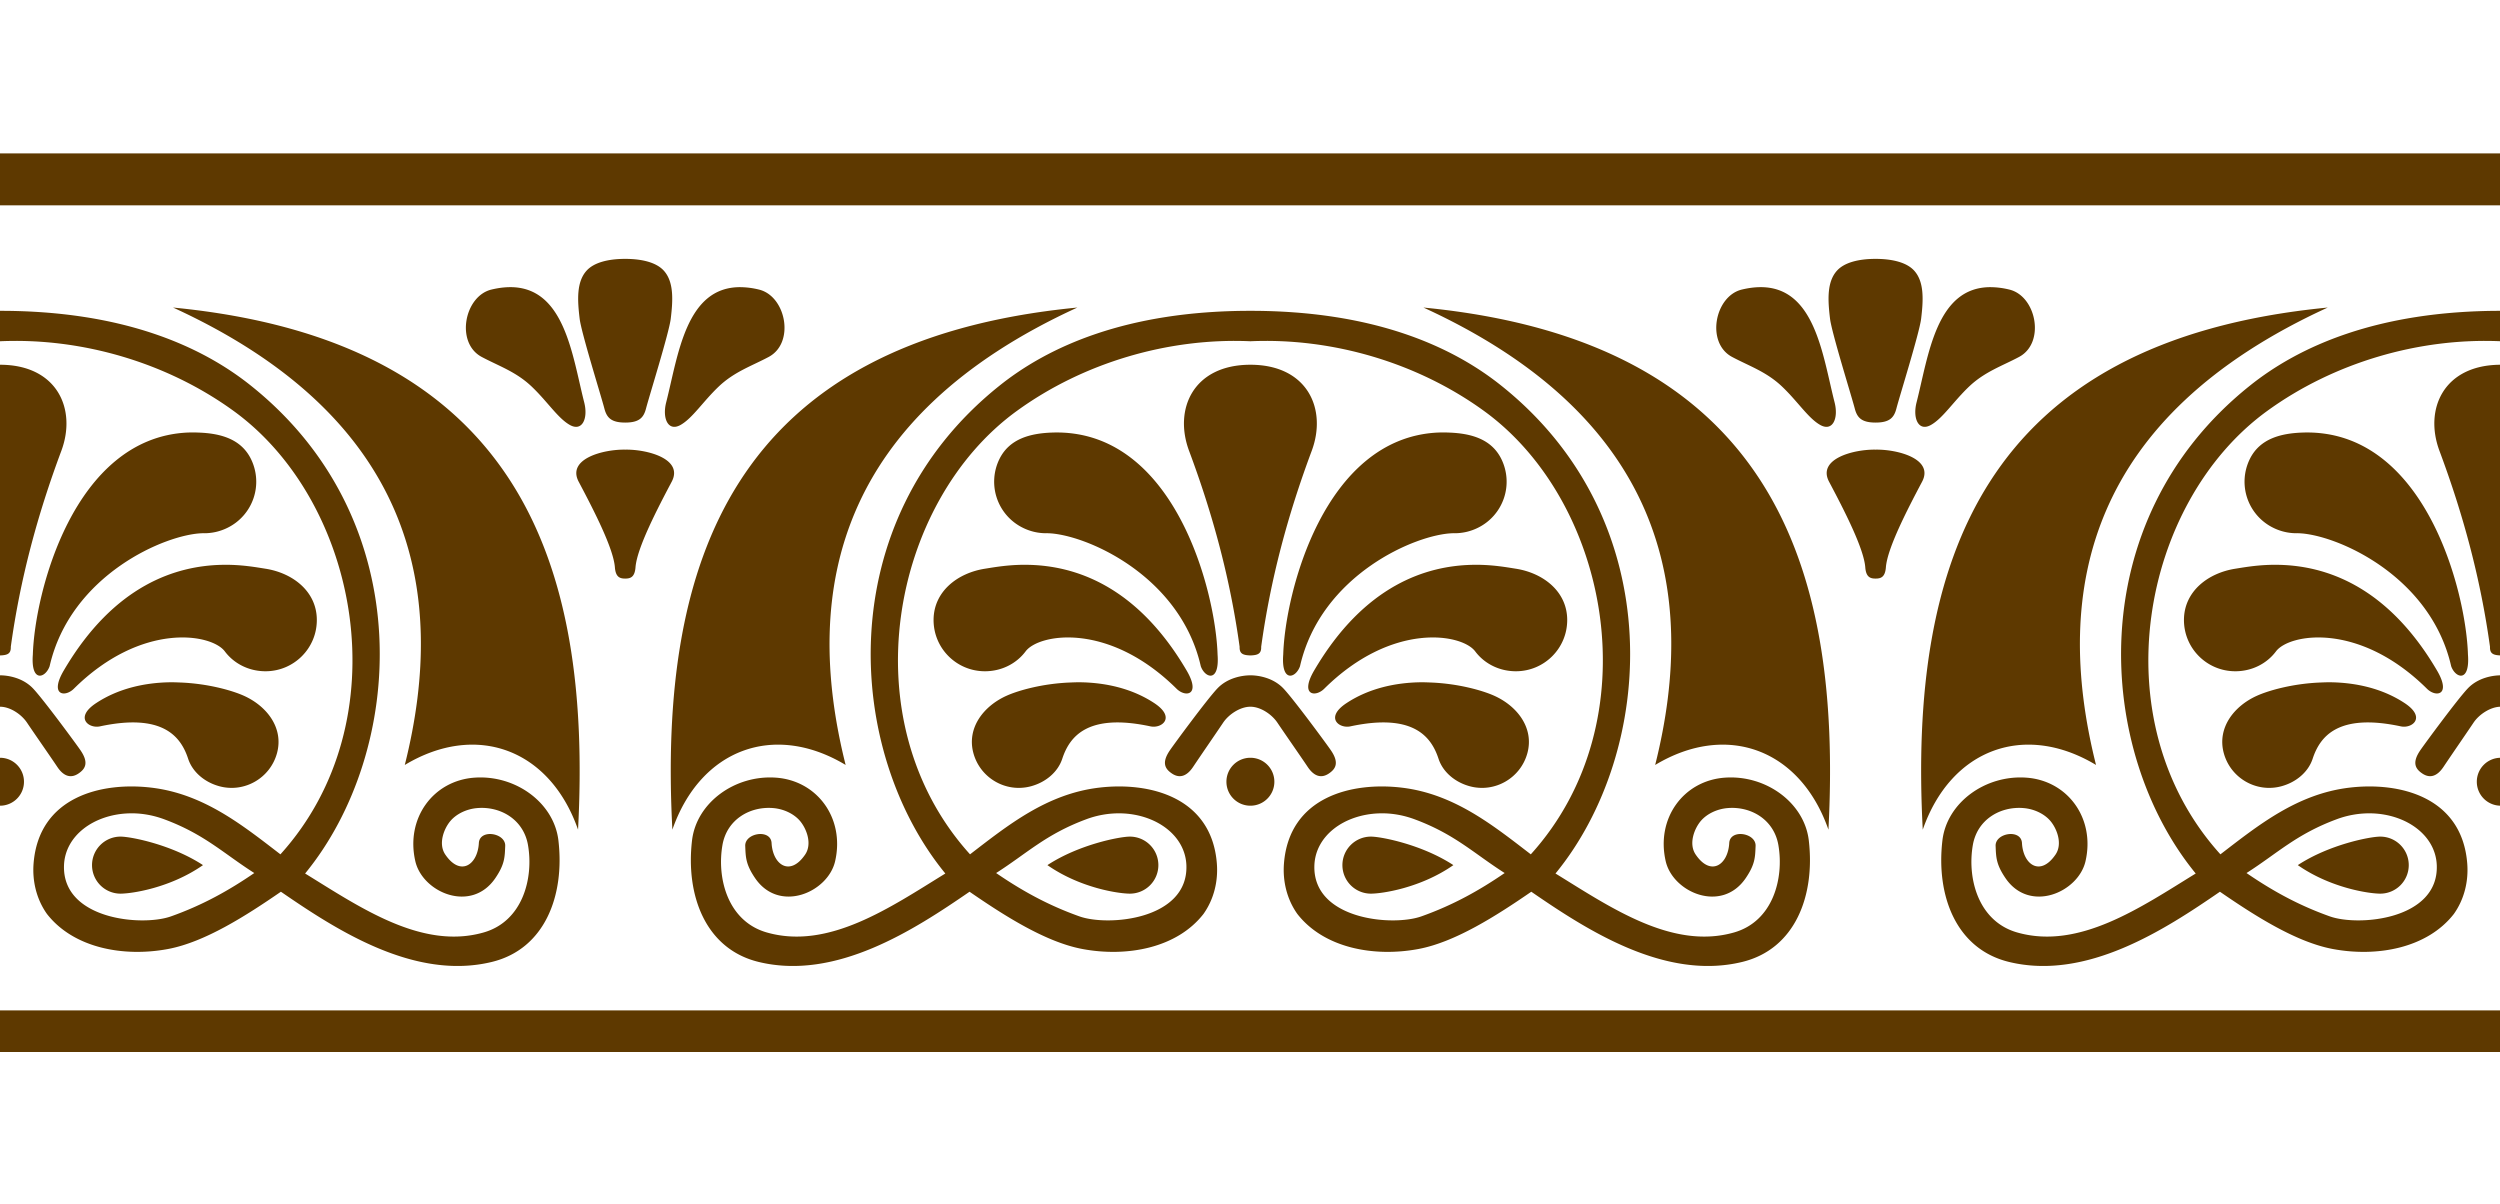
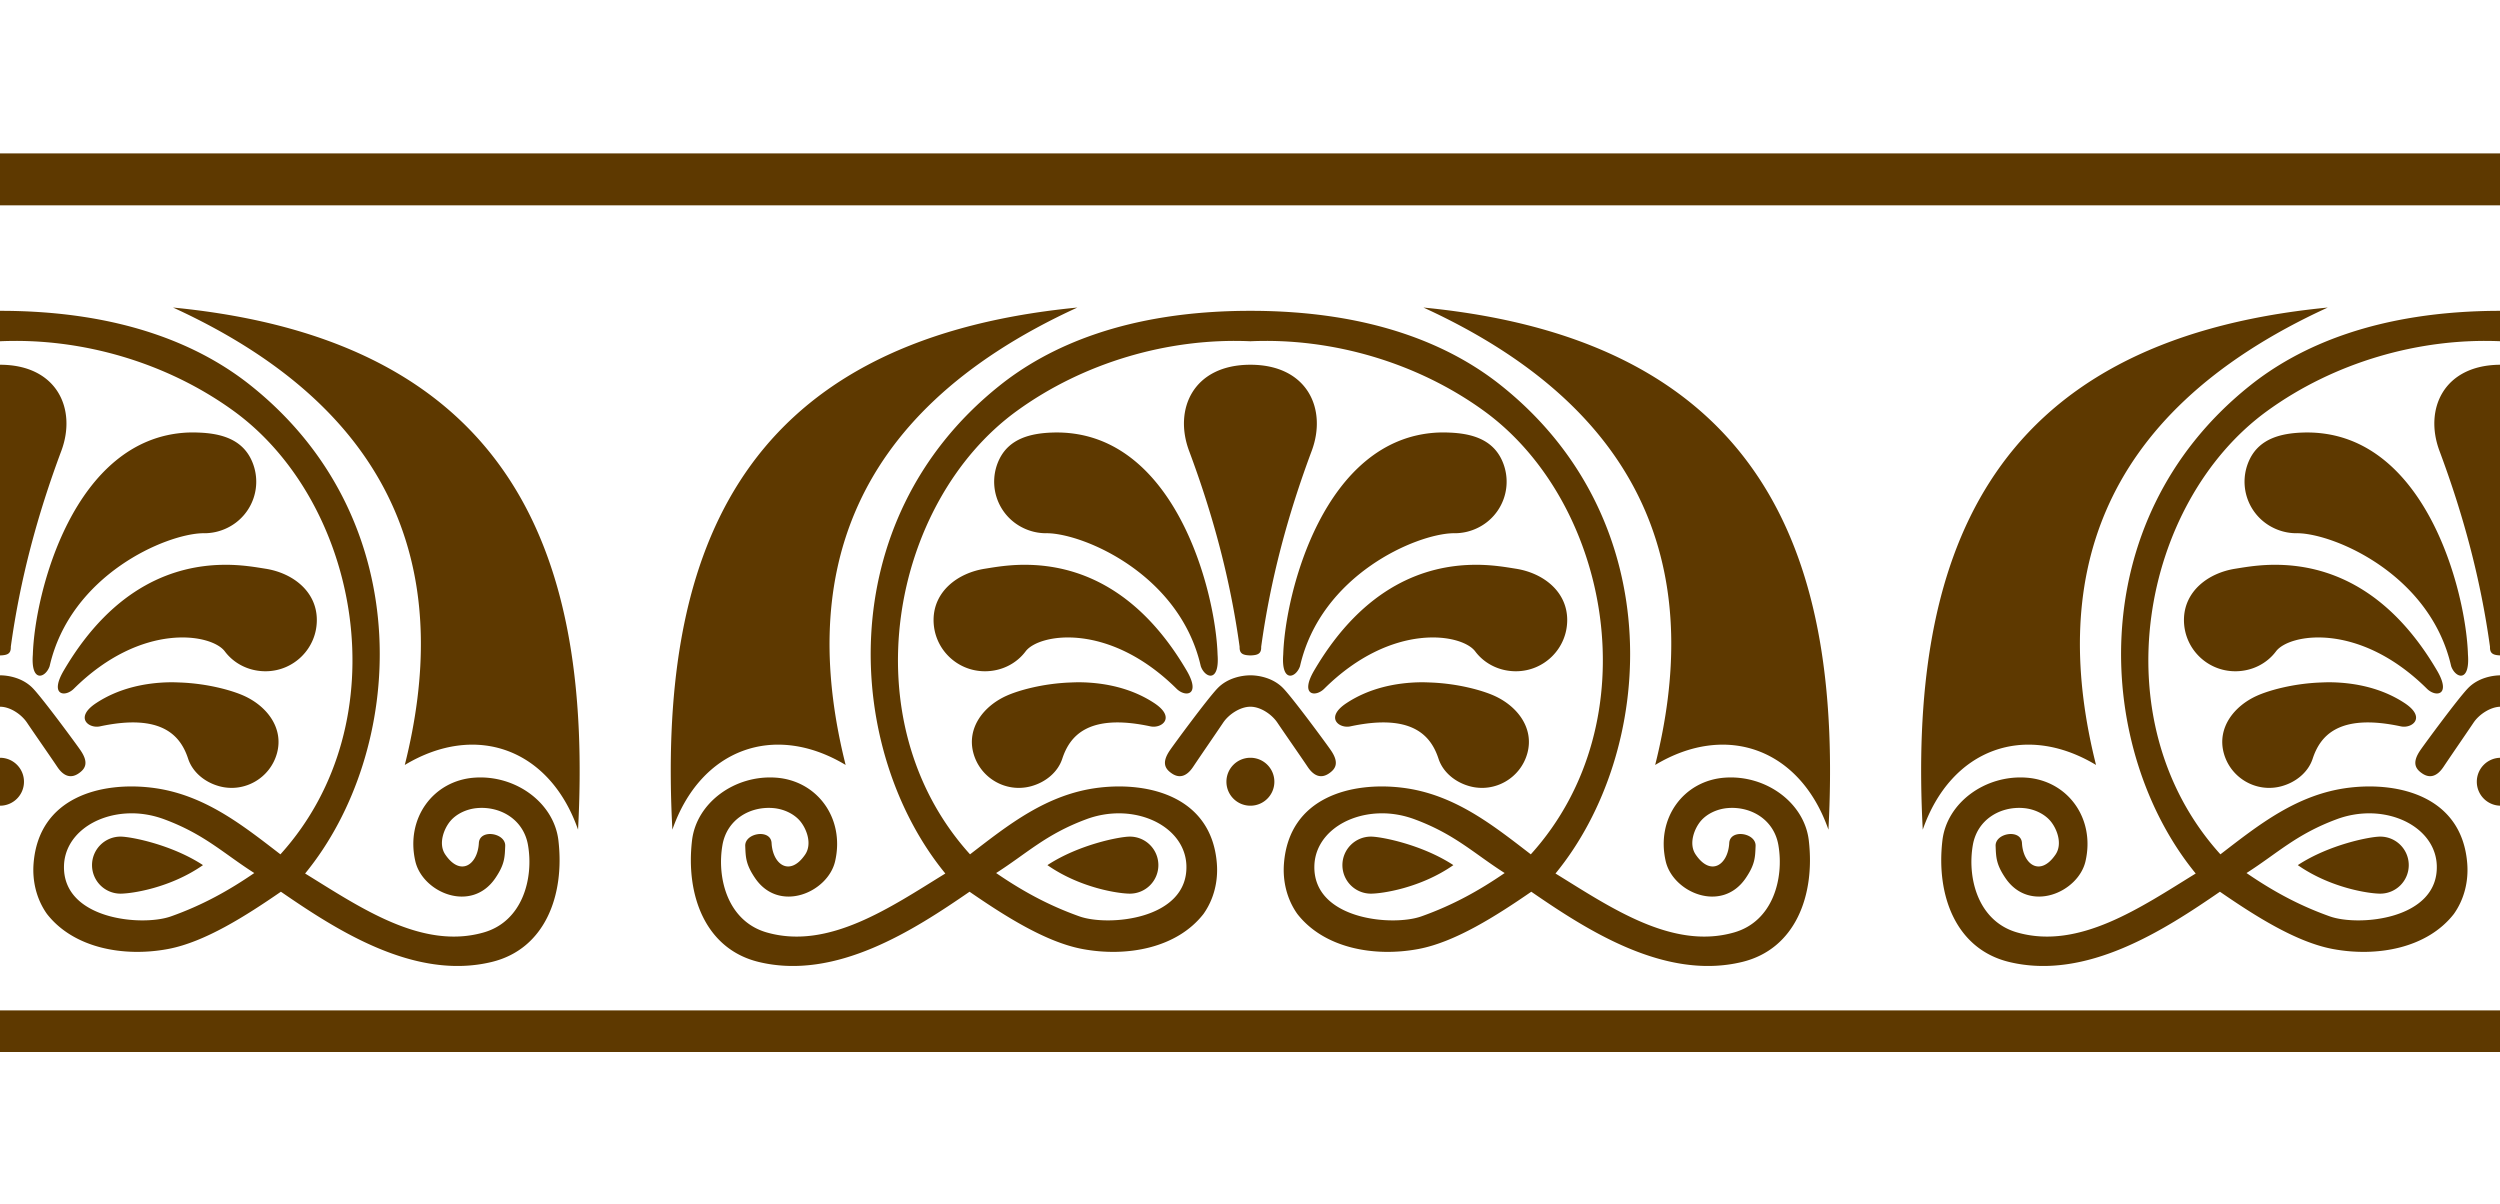
<svg xmlns="http://www.w3.org/2000/svg" xmlns:xlink="http://www.w3.org/1999/xlink" viewBox="0 0 326 157">
  <defs>
    <clipPath id="a">
      <path d="M-86.132.965h326.11v97.799h-326.11z" />
    </clipPath>
  </defs>
  <g fill="#5e3900">
    <g transform="translate(86.132 29.671)" clip-path="url(#a)">
      <path id="b" d="M76.92 10.86c-16.136 0-26.377 4.665-32.781 9.813-22.096 17.707-20.017 47.68-7 63.561-7.17 4.415-15.228 9.994-23.281 7.688-5.114-1.464-6.531-7.097-5.781-11.406.576-3.311 3.56-5.071 6.625-4.813 1.396.118 2.696.761 3.469 1.657.861 1 1.643 3.003.687 4.406-1.987 2.916-4.222 1.322-4.375-1.5-.102-1.885-3.506-1.33-3.437.375.059 1.463.055 2.38 1.28 4.187 3.145 4.634 9.5 1.873 10.439-2.187 1.292-5.593-2.317-10.524-7.719-10.906-5.358-.379-10.363 3.275-10.938 8.187-.841 7.197 1.769 14.162 8.688 15.844 10.096 2.454 20.304-4.207 27.5-9.156 4.563 3.144 9.932 6.572 14.719 7.469 5.785 1.084 12.304-.11 15.78-4.563 1.404-1.972 1.928-4.346 1.75-6.593-.683-8.697-8.841-10.685-15.436-9.875-6.788.833-11.84 4.915-16.75 8.687-15.76-17.437-10.311-45.907 6.093-57.812 8.689-6.305 19.791-9.569 30.47-9.094 10.677-.475 21.78 2.788 30.468 9.094 16.405 11.906 21.853 40.376 6.094 57.812-4.91-3.772-9.962-7.854-16.75-8.687-6.595-.81-14.754 1.178-15.438 9.875-.177 2.247.347 4.621 1.75 6.593 3.477 4.453 9.996 5.647 15.781 4.563 4.787-.897 10.155-4.325 14.72-7.469 7.195 4.949 17.403 11.61 27.5 9.156 6.918-1.681 9.528-8.646 8.687-15.844-.575-4.912-5.58-8.566-10.938-8.187-5.402.382-9.011 5.313-7.719 10.906.938 4.06 7.293 6.821 10.438 2.187 1.226-1.806 1.222-2.724 1.281-4.187.07-1.705-3.335-2.26-3.437-.375-.153 2.822-2.388 4.416-4.375 1.5-.957-1.403-.174-3.407.687-4.406.773-.896 2.073-1.539 3.469-1.657 3.064-.258 6.048 1.502 6.625 4.813.75 4.309-.667 9.942-5.781 11.406-8.054 2.306-16.112-3.273-23.281-7.688 13.017-15.88 15.096-45.853-7-63.561-6.404-5.148-16.645-9.813-32.781-9.813zm-22.562-.428C9.188 14.819-.279 43.81 1.545 78.517 5.232 67.958 14.85 64.49 24.139 70.079c-5.805-23.122-.759-45.455 30.219-59.647zm45.125 0c30.977 14.192 36.024 36.525 30.219 59.648 9.289-5.589 18.907-2.12 22.594 8.438 1.824-34.708-7.643-63.699-52.812-68.085zm-22.563 7.46c-7.42 0-10.03 5.75-8 11.219 3.131 8.375 5.378 16.749 6.594 25.562-.033.913.448 1.092 1.406 1.125.958-.033 1.44-.212 1.406-1.125 1.216-8.813 3.463-17.187 6.594-25.562 2.03-5.468-.579-11.219-8-11.219zm-25.875 8.844c-2.812.1-5.536.796-6.844 3.437a6.695 6.695 0 003.032 8.97 6.8 6.8 0 003.218.718c4.832.087 17.282 5.414 20 17.344.541 1.547 2.473 2.207 2.188-1.531-.254-8.304-5.662-29.501-21.594-28.938zm50.281 0c-14.802.739-19.879 20.893-20.125 28.938-.286 3.738 1.647 3.079 2.188 1.531 2.718-11.93 15.167-17.257 20-17.344a6.8 6.8 0 003.218-.719 6.695 6.695 0 003.031-8.969c-1.307-2.64-4.03-3.338-6.843-3.437a17.374 17.374 0 00-1.469 0zm-53.219 17.25c-2.575-.07-4.64.323-5.781.5-3.583.555-6.699 2.96-6.72 6.656s2.96 6.698 6.657 6.719c2.174.012 4.135-.978 5.344-2.594 1.718-2.298 10.82-3.908 19.687 4.875 1.165 1.154 3.208.86 1.312-2.375-6.638-11.324-14.835-13.629-20.5-13.781zm57.625 0c-5.664.152-13.862 2.457-20.5 13.78-1.896 3.235.148 3.53 1.312 2.376 8.867-8.783 17.97-7.173 19.688-4.875 1.209 1.616 3.17 2.606 5.344 2.594 3.697-.021 6.677-3.022 6.656-6.72-.02-3.696-3.136-6.1-6.718-6.655-1.142-.177-3.207-.57-5.782-.5zM76.919 58.392c-1.043 0-2.97.302-4.312 1.719-1.342 1.416-5.616 7.224-6.188 8.062-1.118 1.64-.613 2.435.281 3.031.895.597 1.856.467 2.75-.875s3.161-4.632 3.907-5.75c.745-1.118 2.252-2.093 3.562-2.093s2.786.975 3.531 2.093 3.043 4.409 3.938 5.75 1.855 1.472 2.75.875c.894-.596 1.4-1.391.281-3.03-.572-.84-4.846-6.647-6.187-8.063-1.342-1.416-3.27-1.72-4.313-1.72zm-22.156.906c-.46-.007-.927.014-1.375.031-3.585.141-6.708 1.029-8.25 1.719-3.023 1.354-5.218 4.206-4.344 7.469.875 3.263 4.237 5.218 7.5 4.344 1.92-.514 3.519-1.842 4.094-3.594.95-2.891 3.3-5.976 11.5-4.219 1.464.314 3.359-1.143.5-3.031-2.944-1.945-6.402-2.667-9.625-2.719zm44.312 0c-3.223.052-6.68.774-9.625 2.719-2.859 1.888-.964 3.345.5 3.031 8.2-1.757 10.551 1.328 11.5 4.219.575 1.752 2.175 3.08 4.094 3.594 3.263.874 6.626-1.081 7.5-4.344.874-3.263-1.32-6.115-4.344-7.469-1.542-.69-4.665-1.577-8.25-1.719-.448-.017-.915-.038-1.375-.03zm-22.156 9.844c-1.729 0-3.125 1.396-3.125 3.125s1.396 3.125 3.125 3.125 3.125-1.396 3.125-3.125-1.396-3.125-3.125-3.125zm-16.781 7.25c4.536.152 8.317 2.903 8.437 6.812.216 7.03-10.15 7.967-13.938 6.625-4.175-1.48-7.613-3.42-10.875-5.656 3.992-2.539 6.474-5.05 11.72-7a12.165 12.165 0 014.656-.781zm33.562 0c1.512-.051 3.086.197 4.656.781 5.245 1.95 7.727 4.461 11.72 7-3.262 2.235-6.7 4.177-10.876 5.656-3.786 1.342-14.154.405-13.938-6.625.12-3.909 3.902-6.66 8.438-6.812zm-32.5 3.031c-1.322 0-6.662 1.034-10.75 3.719 4.298 2.999 9.324 3.719 10.75 3.719a3.717 3.717 0 003.719-3.72 3.717 3.717 0 00-3.719-3.718zm31.438 0a3.717 3.717 0 00-3.719 3.719 3.717 3.717 0 003.719 3.719c1.426 0 6.452-.72 10.75-3.72-4.088-2.683-9.428-3.718-10.75-3.718z" fill-rule="evenodd" />
-       <path id="c" d="M-4.606 4.087c-2.307 0-4.07.505-5 1.5-1.367 1.462-1.235 3.874-.938 6.313.226 1.85 2.802 10.077 3.219 11.688.306 1.183.866 1.844 2.719 1.844 1.853 0 2.412-.661 2.718-1.844.418-1.61 2.994-9.838 3.22-11.688.296-2.439.429-4.85-.938-6.313-.93-.995-2.693-1.5-5-1.5zm-15.031 3.688c-.738.004-1.529.103-2.406.312-3.536.846-4.723 6.941-1.282 8.782 2.231 1.193 4.484 1.924 6.531 3.875 2.049 1.95 3.409 4.122 4.97 5 1.612.907 2.409-.84 1.874-2.938-1.563-6.137-2.552-15.075-9.687-15.032zm30.062 0C3.289 7.732 2.3 16.67.737 22.805c-.534 2.1.263 3.846 1.875 2.938 1.56-.877 2.921-3.05 4.969-5 2.048-1.95 4.3-2.681 6.531-3.875 3.442-1.84 2.254-7.935-1.281-8.78a10.547 10.547 0 00-2.406-.313zM-4.606 28.962c-2.864-.05-7.644 1.2-6.063 4.187 1.855 3.505 4.525 8.632 4.719 11.156.1 1.31.68 1.47 1.344 1.47s1.243-.16 1.344-1.47c.193-2.525 2.864-7.651 4.718-11.156 1.581-2.987-3.199-4.237-6.062-4.187z" />
      <use xlink:href="#b" transform="translate(-163.05)" height="1052.362" width="744.094" />
      <use xlink:href="#c" transform="translate(163.05)" height="1052.362" width="744.094" />
      <use xlink:href="#b" transform="translate(163.05)" height="1052.362" width="744.094" />
    </g>
    <path color="#000" d="M0 20h326.11v6.776H0zM0 131.76h326.11v5.42H0z" />
  </g>
</svg>